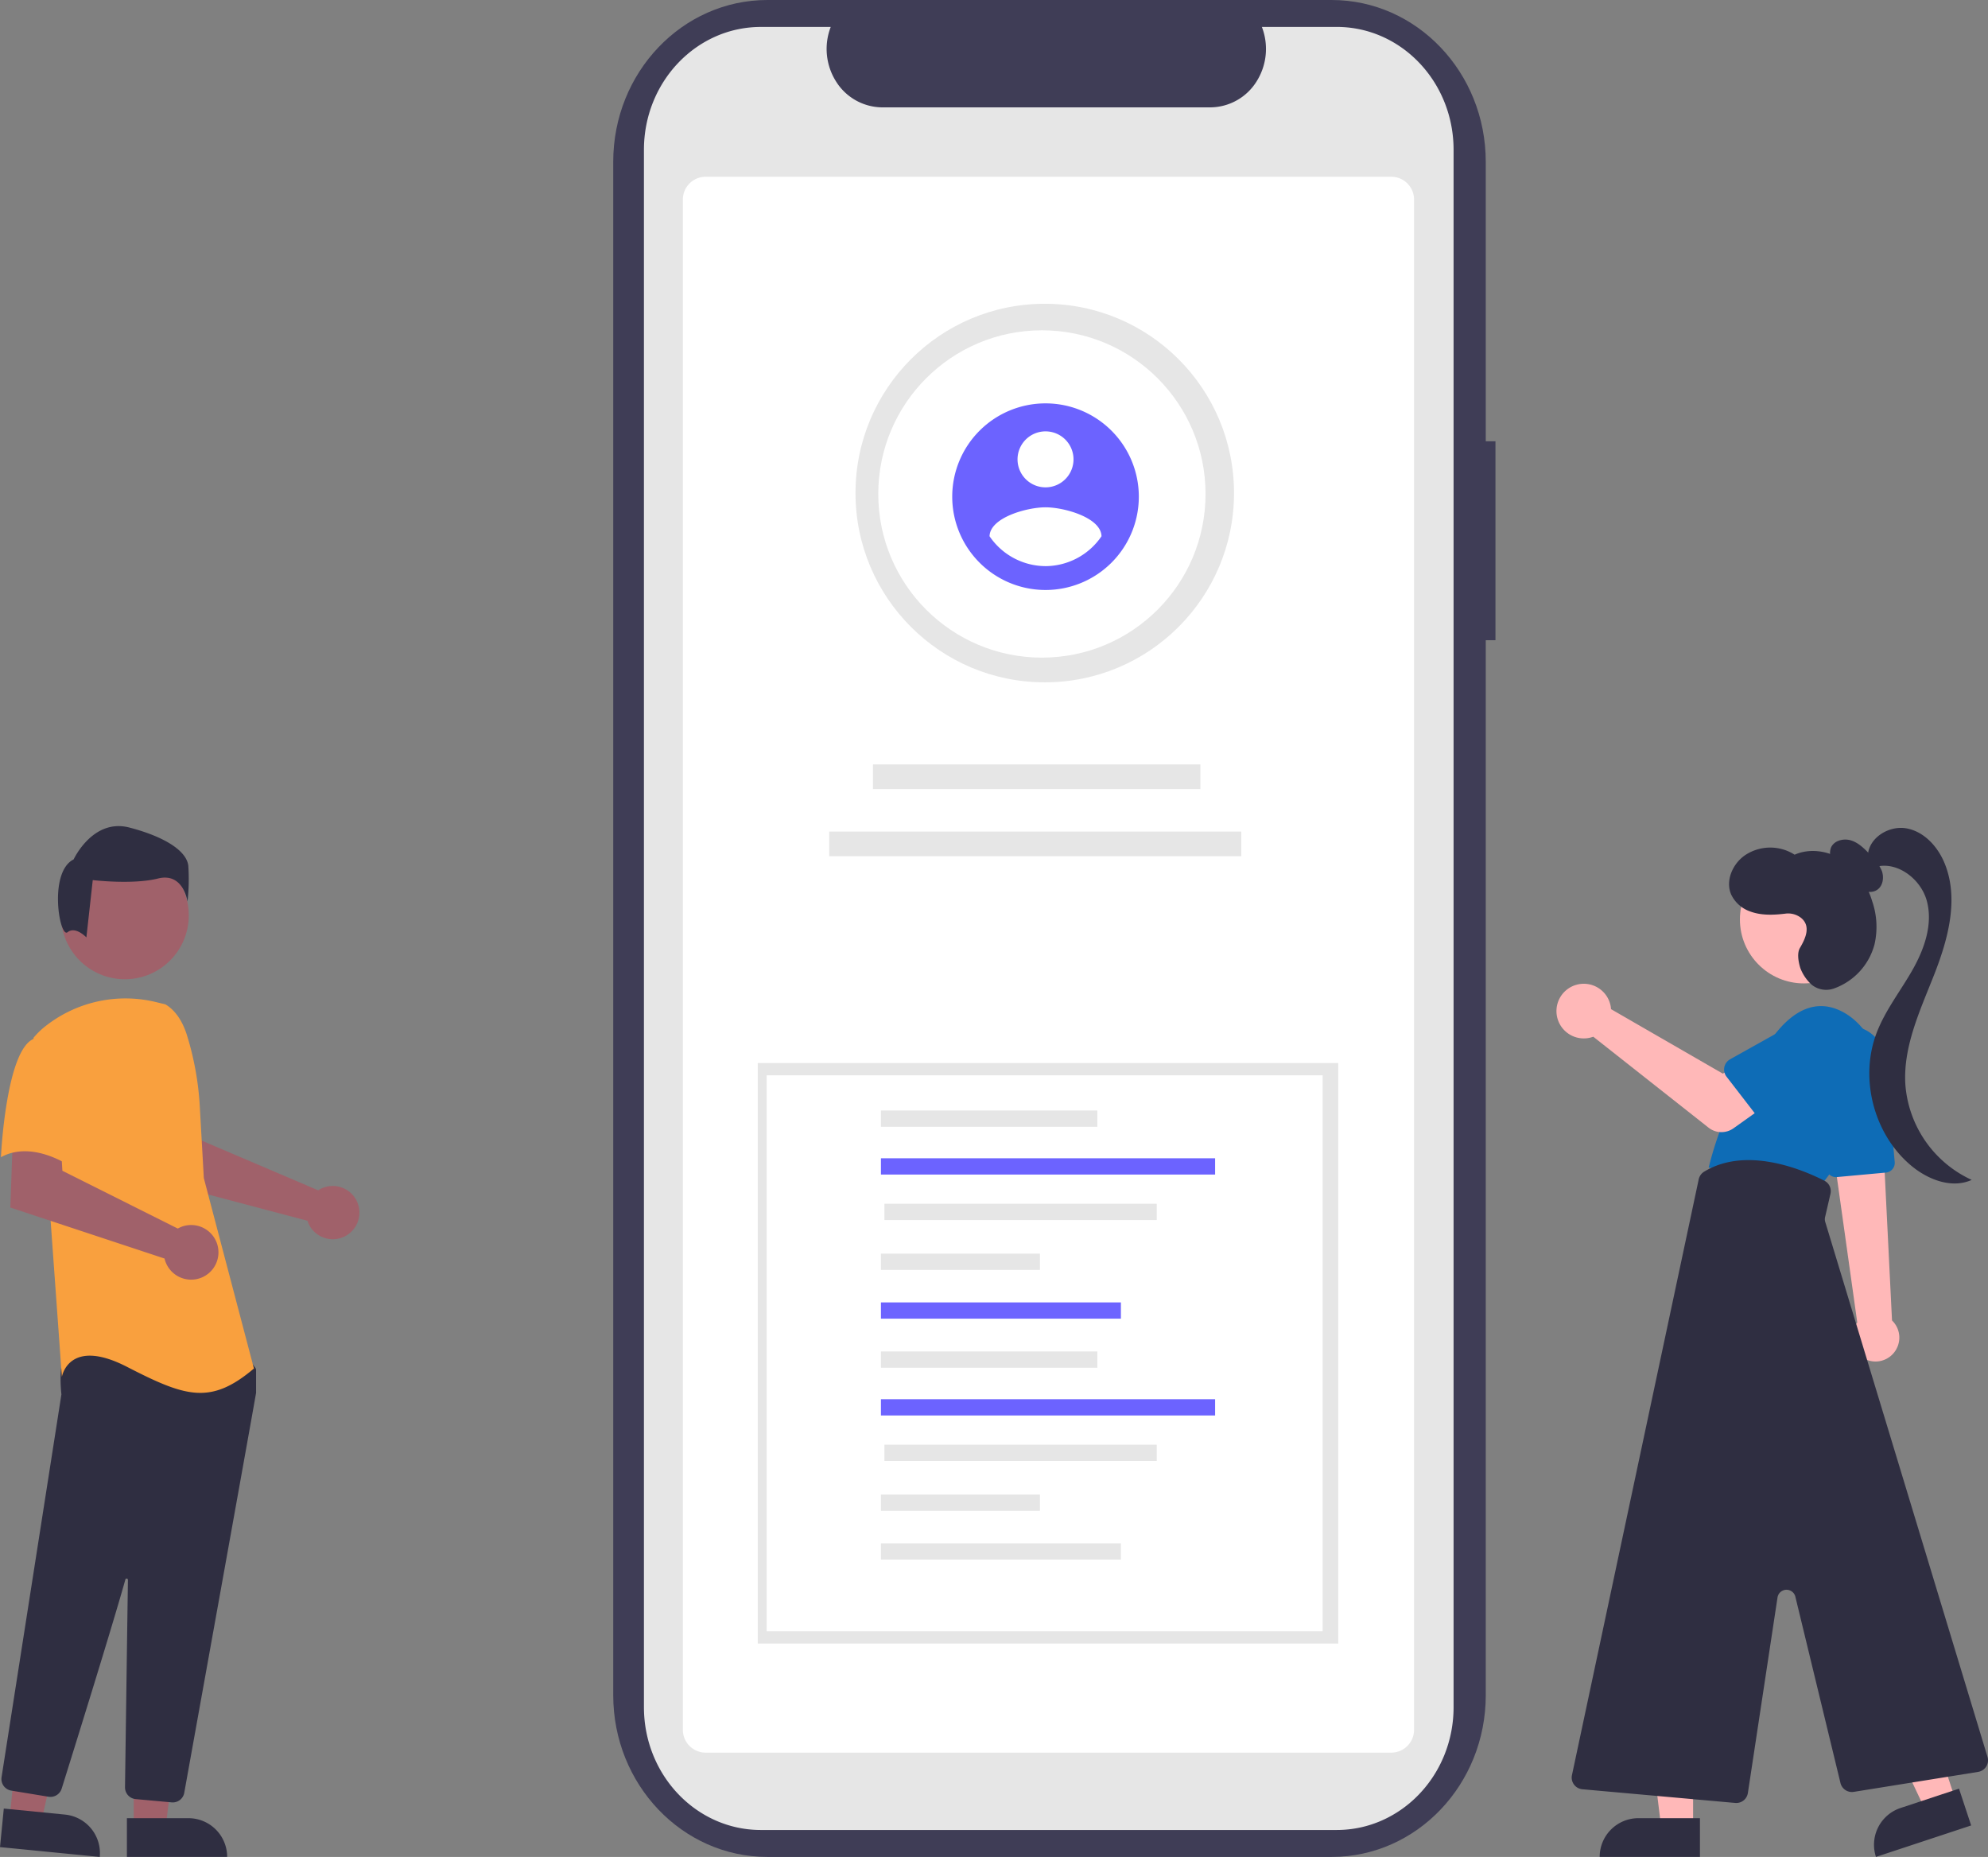
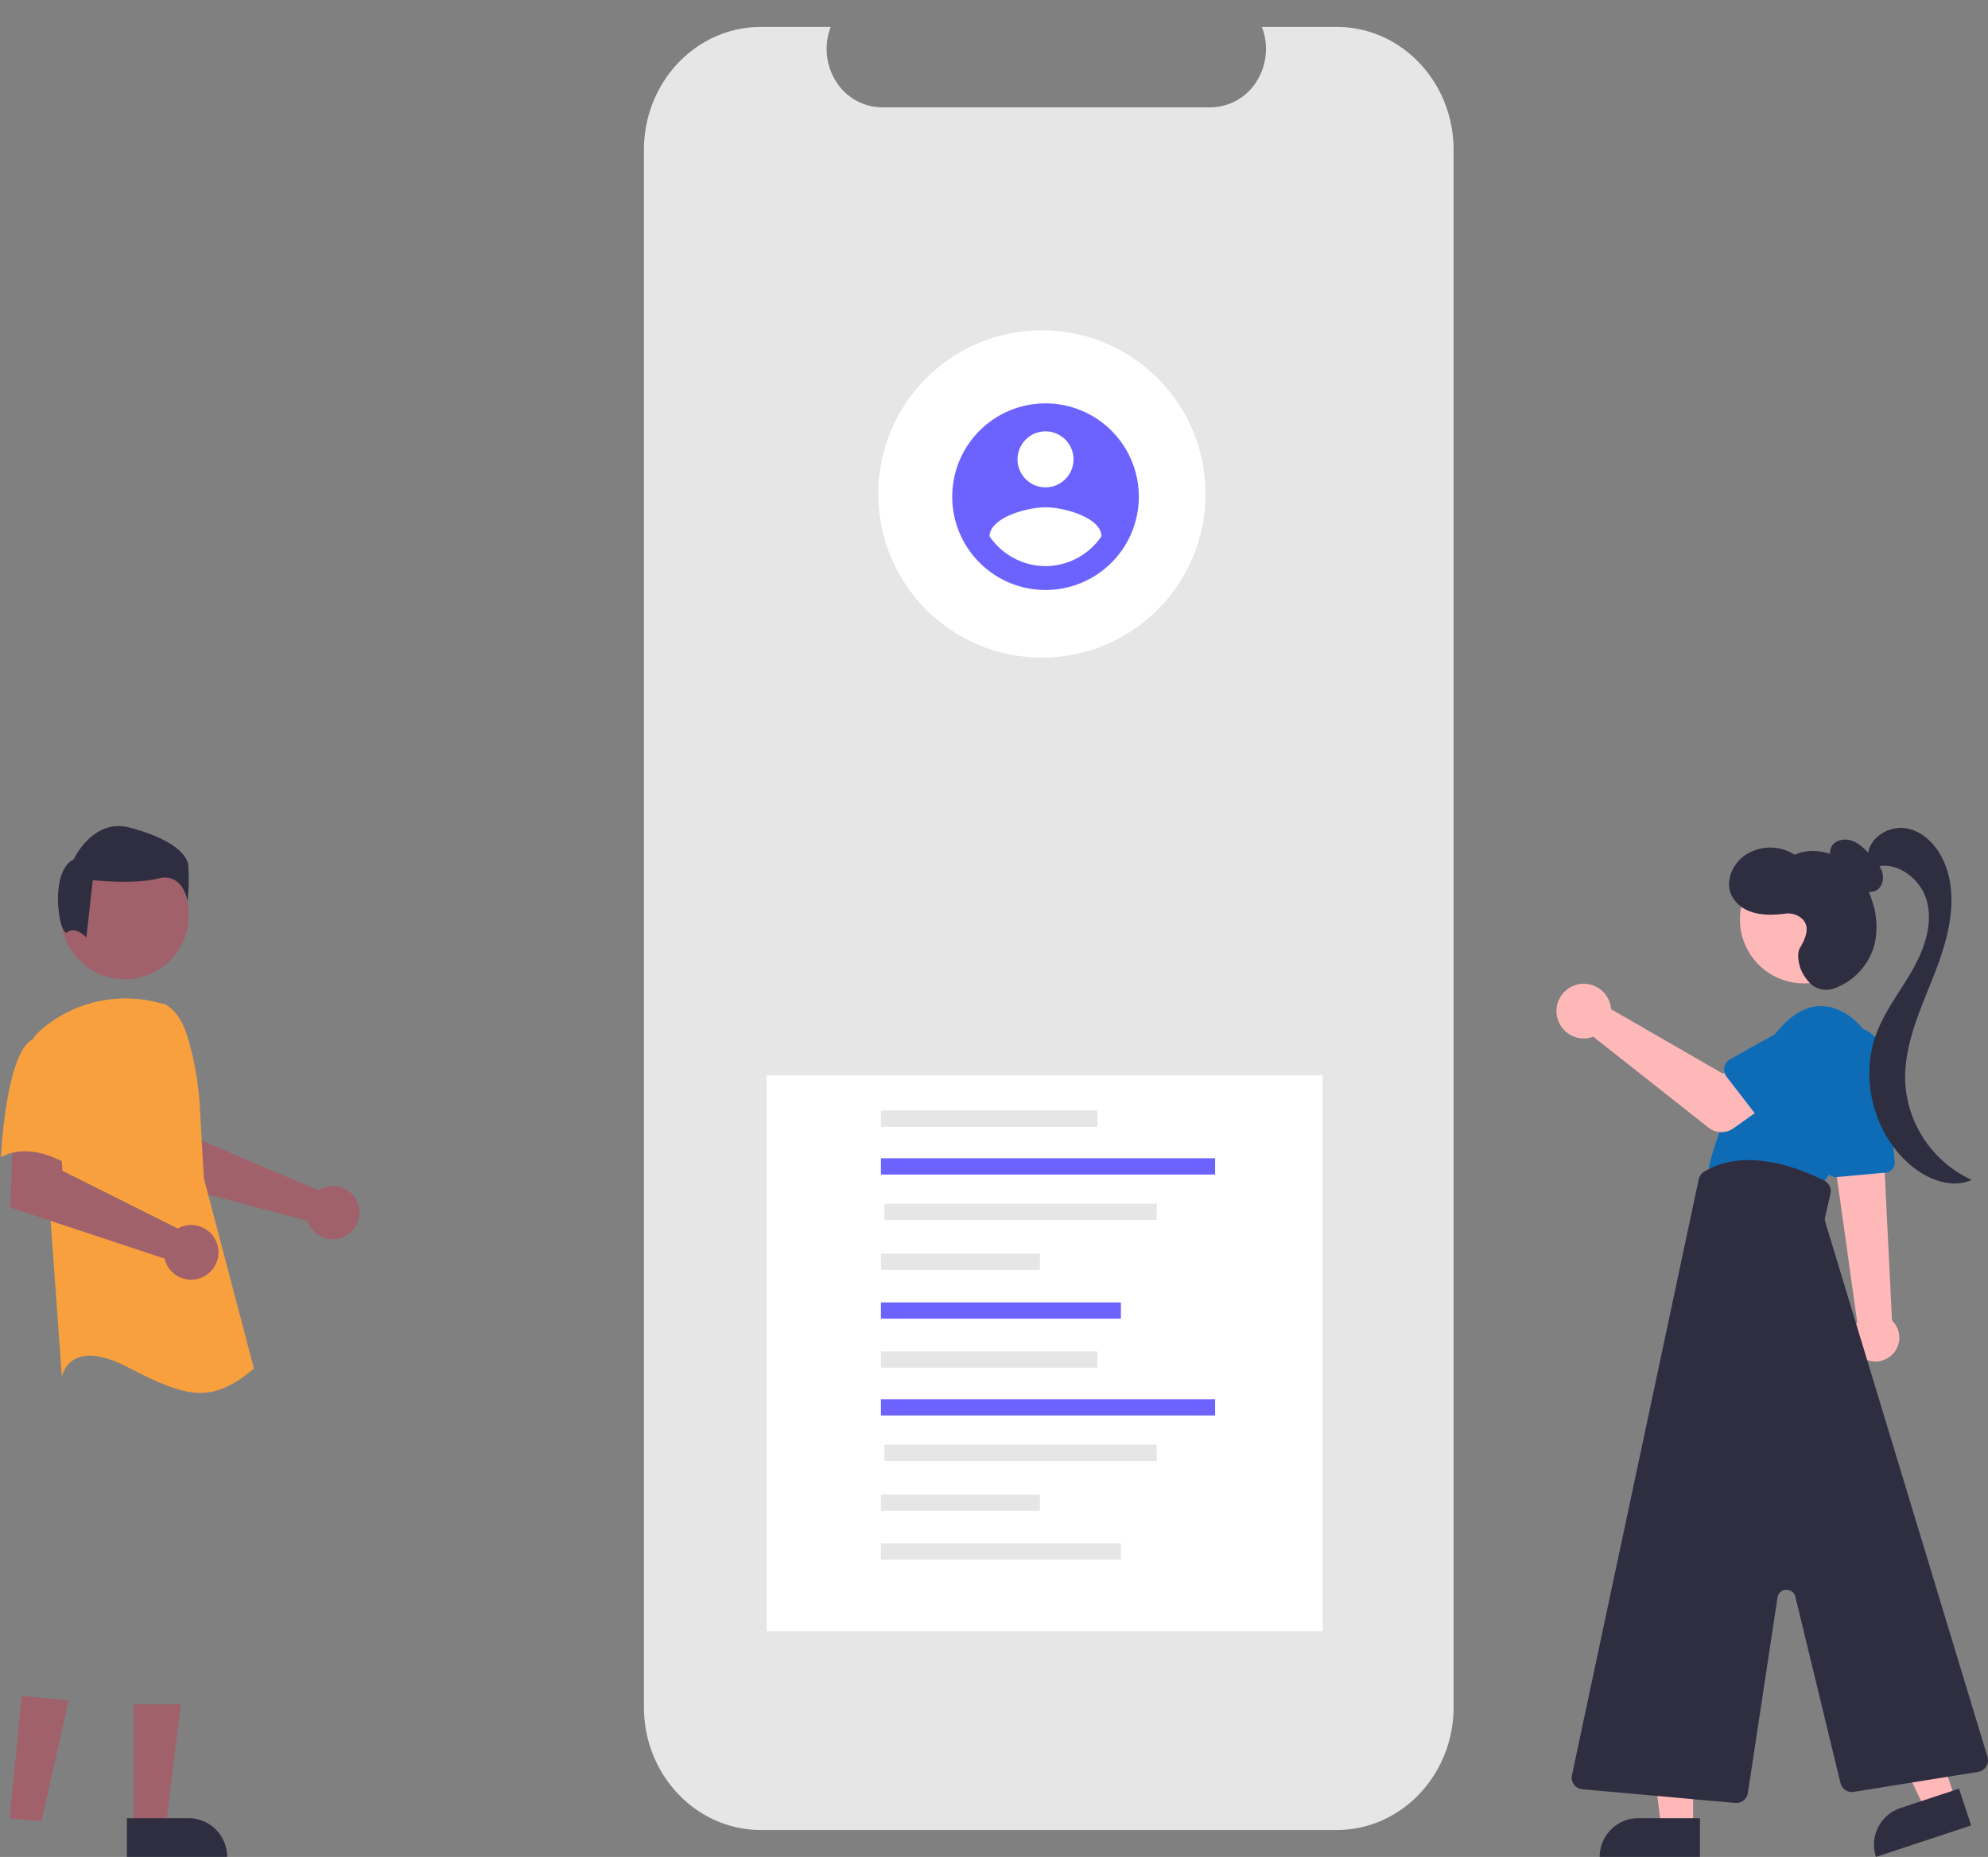
<svg xmlns="http://www.w3.org/2000/svg" width="646.711" height="604.004" viewBox="0 0 646.711 604.004">
  <rect x="0" y="0" width="646.711" height="604.004" fill="#808080" stroke="none" />
  <defs>
    <style>.a{fill:#3f3d56;}.b{fill:#e6e6e6;}.c{fill:#fff;}.d{fill:#6c63ff;}.e{fill:#ffb8b8;}.f{fill:#0e6cb6;}.g{fill:#2f2e41;}.h{fill:#a0616a;}.i{fill:#f9a03e;}</style>
  </defs>
  <g transform="translate(0)">
-     <path class="a" d="M738.7,253.534H735.54V162.619C735.54,133.558,713.09,110,685.4,110H501.846c-27.694,0-50.144,23.558-50.144,52.619V661.385c0,29.061,22.45,52.619,50.144,52.619H685.4c27.694,0,50.144-23.558,50.144-52.619V318.249H738.7Z" transform="translate(-252.213 -110)" />
    <path class="b" d="M727.177,160.313V666.871c0,22.059-17.015,39.949-38.011,39.961H501.835c-21.009,0-38.038-17.894-38.041-39.969V160.313c.007-22.073,17.037-39.963,38.041-39.96h22.723a19.834,19.834,0,0,0,1.742,17.758,17.864,17.864,0,0,0,14.987,8.4h106.8a17.864,17.864,0,0,0,14.986-8.407,19.834,19.834,0,0,0,1.74-17.759h24.341c20.989,0,38.013,17.881,38.024,39.945Z" transform="translate(-254.316 -111.589)" />
-     <path class="c" d="M709.533,690.511H486.069a7.423,7.423,0,0,1-7.2-7.617V185.542a7.423,7.423,0,0,1,7.195-7.617H709.533a7.424,7.424,0,0,1,7.195,7.617V682.894a7.424,7.424,0,0,1-7.195,7.617Z" transform="translate(-256.727 -120.43)" />
    <circle class="b" cx="61.568" cy="61.568" r="61.568" transform="translate(278.3 98.808)" />
    <circle class="c" cx="53.233" cy="53.233" r="53.233" transform="translate(285.707 107.441)" />
    <path class="d" d="M613.269,256.9a30.35,30.35,0,1,0,30.35,30.351,30.351,30.351,0,0,0-30.35-30.351Zm0,9.105a9.105,9.105,0,1,1-9.106,9.105,9.105,9.105,0,0,1,9.106-9.105Zm0,43.833a22.111,22.111,0,0,1-18.211-9.718c.146-6.07,12.14-9.412,18.211-9.412s18.064,3.342,18.21,9.412a22.146,22.146,0,0,1-18.21,9.721Z" transform="translate(-273.151 -125.694)" />
    <rect class="b" width="106.516" height="8.006" transform="translate(283.986 248.65)" />
    <rect class="b" width="134.051" height="8.006" transform="translate(269.748 270.494)" />
-     <rect class="b" width="188.839" height="188.839" transform="translate(246.503 345.769)" />
    <rect class="c" width="180.849" height="180.849" transform="translate(249.415 349.764)" />
    <g transform="translate(286.576 361.221)">
      <rect class="b" width="70.398" height="5.291" />
      <rect class="d" width="108.709" height="5.291" transform="translate(0 15.534)" />
      <rect class="b" width="88.596" height="5.291" transform="translate(1.13 30.328)" />
      <rect class="b" width="51.721" height="5.291" transform="translate(0 46.559)" />
      <rect class="d" width="78.06" height="5.291" transform="translate(0 62.414)" />
      <rect class="b" width="70.398" height="5.291" transform="translate(0 78.368)" />
      <rect class="d" width="108.709" height="5.291" transform="translate(0 93.901)" />
      <rect class="b" width="88.596" height="5.291" transform="translate(1.13 108.695)" />
      <rect class="b" width="51.721" height="5.291" transform="translate(0 124.927)" />
      <rect class="b" width="78.06" height="5.291" transform="translate(0 140.782)" />
    </g>
    <g transform="translate(506.331 269.287)">
      <path class="e" d="M924.945,582.812a7.728,7.728,0,0,1-13.418-7.672l.052-.09a8.3,8.3,0,0,1,.729-1.033l-6.5-46.335-.195-1.388-1.32-9.455-.195-1.363.719.034,12.595.575,3.377.153.423,8.625,2.4,48.493A7.718,7.718,0,0,1,924.945,582.812Z" transform="translate(-814.456 -413.131)" />
      <path class="f" d="M904.421,519.828l15.993-1.467a3.157,3.157,0,0,0,2.848-3.417L920.3,481.685a12.126,12.126,0,0,0-24.156,2.157q.031.344.081.685l4.8,32.622a3.152,3.152,0,0,0,3.113,2.693A2.272,2.272,0,0,0,904.421,519.828Z" transform="translate(-813.228 -406.246)" />
      <path class="f" d="M910.495,491.794a22.276,22.276,0,0,0-8.193-25.637c-6.031-4.126-14.284-5.608-23.172,4.973A110.645,110.645,0,0,0,856.7,515.568l36.4,5.925S905.474,506.363,910.495,491.794Z" transform="translate(-807.178 -405.081)" />
      <path class="e" d="M847.928,771.353H837.55l-4.936-40.027H847.93Z" transform="translate(-803.481 -446.274)" />
      <path class="g" d="M814.8,787.711H847.42v-12.6H827.406A12.6,12.6,0,0,0,814.8,787.711Z" transform="translate(-800.746 -452.997)" />
      <path class="e" d="M946.583,761.027l-9.853,3.257-17.25-36.455,14.542-4.807Z" transform="translate(-816.818 -444.999)" />
      <path class="g" d="M920.867,785.97l30.967-10.235L947.88,763.77l-19,6.281A12.6,12.6,0,0,0,920.867,785.97Z" transform="translate(-816.933 -451.256)" />
      <circle class="e" cx="20.79" cy="20.79" r="20.79" transform="translate(59.678 9.001)" />
      <path class="g" d="M861.359,728.105,871,664.5a2.963,2.963,0,0,1,5.808-.254l14.676,60.616a3.837,3.837,0,0,0,4.307,2.865l40.481-6.506a3.809,3.809,0,0,0,3.042-4.867L886.524,542.323a2.968,2.968,0,0,1-.052-1.524l1.758-7.618a3.8,3.8,0,0,0-1.97-4.244c-7.188-3.668-25.394-11.292-39.132-2.94a3.851,3.851,0,0,0-1.76,2.477L804.132,722.286a3.809,3.809,0,0,0,3.385,4.587l49.735,4.454q.169.015.339.015a3.816,3.816,0,0,0,3.765-3.238Z" transform="translate(-799.094 -414.169)" />
      <path class="g" d="M908.591,410.357a15.728,15.728,0,0,1-4.109-3.572,5.332,5.332,0,0,1-.821-5.163c1.05-2.318,4.171-3.047,6.59-2.261s4.287,2.685,6.054,4.514a15.562,15.562,0,0,1,3.894,5.41c.736,2.115.359,4.8-1.478,6.082-1.8,1.26-4.395.744-6.128-.609a15.639,15.639,0,0,1-3.83-5.307Z" transform="translate(-814.338 -395.256)" />
      <path class="g" d="M917.865,403.744c.115-5.857,6.792-10.058,12.559-9.02s10.2,5.955,12.417,11.377c4.688,11.457,1.169,24.529-3.347,36.059s-10.107,23.226-9.447,35.588a37.18,37.18,0,0,0,21.6,31.319c-6.508,2.95-14.287-.1-19.755-4.7-12.146-10.213-16.833-28.4-11.14-43.207,2.807-7.306,7.756-13.556,11.619-20.362s6.7-14.828,4.7-22.4-10.483-13.695-17.74-10.767Z" transform="translate(-816.57 -394.566)" />
      <path class="g" d="M887.6,434.743c1.812-3.062,3.64-7.083.328-9.761a6.825,6.825,0,0,0-5.121-1.354c-3.735.45-7.8.636-11.417-.721a10.7,10.7,0,0,1-6.209-5.579c-1.862-4.422.471-9.8,4.372-12.59a14.728,14.728,0,0,1,16.3-.289c5.053-2.232,11.184-1.239,15.775,1.833a25.072,25.072,0,0,1,9.439,13.247,25.566,25.566,0,0,1,.781,14.064,20.9,20.9,0,0,1-12.964,14.287,7.527,7.527,0,0,1-7.434-1.1,13.978,13.978,0,0,1-3.761-5.514C887,438.95,886.634,436.379,887.6,434.743Z" transform="translate(-808.381 -395.728)" />
      <path class="e" d="M815.742,461.331a8.936,8.936,0,0,1,.2,1.388L852.306,483.7l8.838-5.088,9.422,12.334L855.795,501.47a6.771,6.771,0,0,1-8.126-.2l-37.5-29.58a8.888,8.888,0,1,1,5.566-10.361Z" transform="translate(-798.196 -403.764)" />
      <path class="f" d="M863.414,487.026l11.752,15.231a3.809,3.809,0,0,0,5.756.316l13.3-13.815a10.581,10.581,0,1,0-12.634-16.976q-.172.128-.34.264l-16.685,9.33a3.809,3.809,0,0,0-1.156,5.651Z" transform="translate(-808.087 -406.101)" />
    </g>
    <g transform="translate(0 268.711)">
      <path class="h" d="M349.559,528.406a8.549,8.549,0,0,0-1.194.666l-37.965-16.2-1.354-10-15.17-.093.9,22.939,50.11,13.254a8.992,8.992,0,0,0,.379,1.022,8.663,8.663,0,1,0,4.3-11.581Z" transform="translate(-244.852 -410.605)" />
      <path class="h" d="M287.357,771.354h10.378l4.937-40.027H287.355Z" transform="translate(-243.851 -445.698)" />
      <path class="g" d="M304.743,775.111H284.73v12.6h32.615a12.6,12.6,0,0,0-12.6-12.6h0Z" transform="translate(-243.448 -452.421)" />
      <path class="h" d="M239.677,767.926,250,768.941l8.838-39.35-15.242-1.5Z" transform="translate(-236.53 -445.202)" />
-       <path class="g" d="M257.108,773.372l-19.914-1.961-1.235,12.538,32.451,3.2a12.6,12.6,0,0,0-11.3-13.773Z" transform="translate(-235.959 -451.853)" />
      <circle class="h" cx="20.79" cy="20.79" r="20.79" transform="translate(19.828 8.229)" />
-       <path class="g" d="M292.246,742.512a3.785,3.785,0,0,0,3.737-3.132c5.367-29.811,22.929-127.307,23.349-130.01a1.219,1.219,0,0,0,.013-.188v-7.269a1.262,1.262,0,0,0-.236-.738l-2.319-3.249a1.252,1.252,0,0,0-.968-.529c-13.223-.62-56.53-2.437-58.622.177h0c-2.1,2.624-1.354,10.587-1.185,12.155l-.008.163L236.55,734.322a3.819,3.819,0,0,0,3.145,4.347l12.152,2a3.827,3.827,0,0,0,4.253-2.618c3.758-12.01,16.361-52.411,20.729-68.044a.423.423,0,0,1,.83.118c-.218,14.9-.746,52.923-.931,66.055l-.019,1.414a3.824,3.824,0,0,0,3.465,3.84L291.89,742.5Q292.067,742.513,292.246,742.512Z" transform="translate(-236.043 -424.951)" />
      <path class="i" d="M291.747,462.036c3.628,2.157,5.8,6.12,7.045,10.157a96.234,96.234,0,0,1,4.134,22.989l1.317,23.362,16.3,61.935c-14.126,11.953-22.274,9.236-41.291-.541s-21.188,3.26-21.188,3.26l-3.8-52.7-5.433-57.586a25.528,25.528,0,0,1,4.116-3.956,42.033,42.033,0,0,1,35.925-7.618Z" transform="translate(-237.935 -404.053)" />
      <path class="h" d="M295.673,542.491a8.934,8.934,0,0,0-1.27.593l-37.54-18.791-.623-10.179-15.485-1.067-.829,23.2,50.166,16.59a8.887,8.887,0,1,0,5.581-10.354Z" transform="translate(-236.568 -412.182)" />
      <path class="i" d="M247.176,475.341c-9.236,3.26-10.863,38.576-10.863,38.576,10.866-5.976,23.9,3.8,23.9,3.8s2.716-9.236,5.976-21.188a20.764,20.764,0,0,0-4.346-19.558S256.413,472.079,247.176,475.341Z" transform="translate(-236.013 -406.221)" />
      <path class="g" d="M261.36,428.4c2.59-2.072,6.124,1.693,6.124,1.693l2.072-18.648s12.951,1.552,21.241-.518,9.584,7.512,9.584,7.512a66.5,66.5,0,0,0,.259-11.657c-.518-4.662-7.252-9.325-19.168-12.433s-18.132,10.361-18.132,10.361C255.048,408.856,258.767,430.475,261.36,428.4Z" transform="translate(-239.381 -393.886)" />
    </g>
  </g>
</svg>